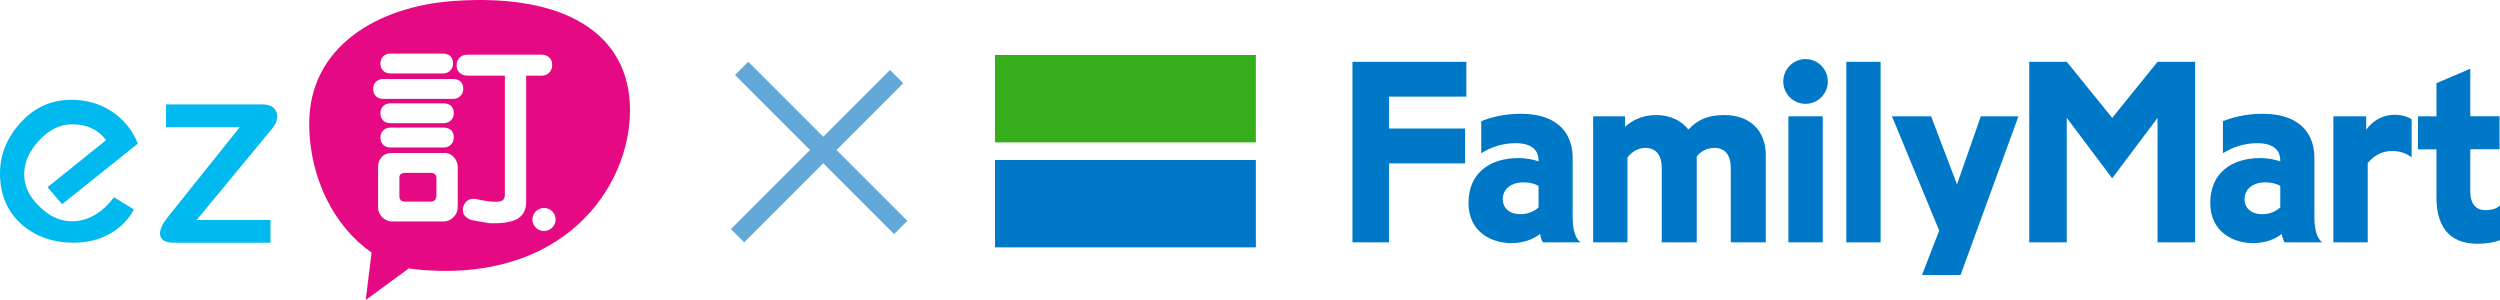
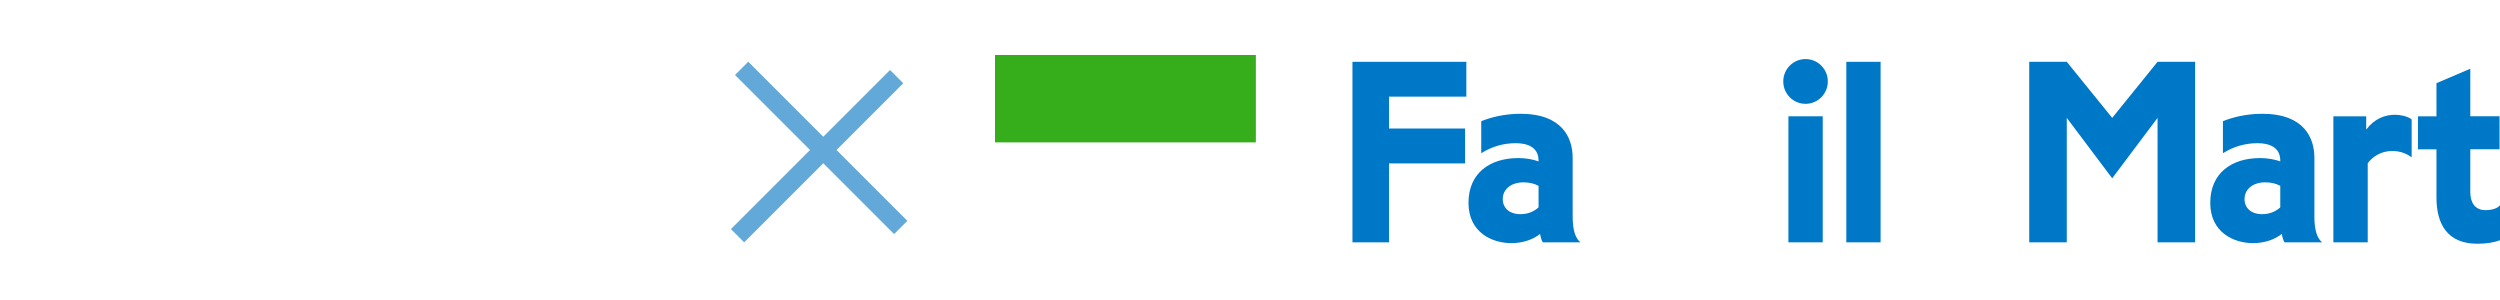
<svg xmlns="http://www.w3.org/2000/svg" width="400" height="48" viewBox="0 0 400 48" fill="none">
  <g clip-path="url(#clip0_177_1503)">
    <path fill-rule="evenodd" clip-rule="evenodd" d="M9.934 32.682L7.611 29.949L16.97 22.422C15.714 20.726 13.902 19.882 11.547 19.882C9.635 19.882 7.886 20.73 6.3 22.422C4.678 24.15 3.869 25.972 3.869 27.884C3.869 29.796 4.678 31.457 6.3 33.023C7.886 34.612 9.631 35.411 11.547 35.411C12.799 35.411 14.005 35.07 15.176 34.383C16.301 33.732 17.323 32.785 18.231 31.555L21.431 33.508C20.523 35.191 19.225 36.492 17.549 37.417C15.836 38.364 13.929 38.835 11.827 38.835C8.528 38.835 5.767 37.879 3.539 35.963C1.18 33.916 0 31.169 0 27.714C0 24.729 1.107 22.014 3.34 19.572C5.541 17.167 8.239 15.964 11.438 15.964C13.829 15.964 15.98 16.592 17.888 17.844C19.795 19.096 21.187 20.802 22.059 22.97L9.934 32.682Z" fill="#00B9EF" />
    <path fill-rule="evenodd" clip-rule="evenodd" d="M31.468 35.2H43.278V38.835H27.875C26.357 38.835 25.602 38.333 25.602 37.332C25.602 36.65 26.023 35.783 26.859 34.715L38.369 20.34H26.569V16.705H42.012C42.753 16.705 43.341 16.884 43.77 17.239C44.154 17.598 44.349 18.064 44.349 18.643C44.349 19.003 44.263 19.357 44.1 19.712C43.937 20.071 43.698 20.425 43.377 20.775L31.468 35.196V35.2Z" fill="#00B9EF" />
    <path fill-rule="evenodd" clip-rule="evenodd" d="M72.662 0.148C60.397 1.001 49.474 7.477 49.474 19.779C49.474 28.706 53.704 36.465 59.452 40.406L58.517 48L65.413 42.937C65.766 43.005 66.123 43.054 66.48 43.09C90.18 45.522 100.8 29.935 100.8 17.634C100.8 5.332 90.288 -1.077 72.662 0.148ZM61.305 9.03C61.613 8.725 62.01 8.572 62.498 8.572H70.886C71.37 8.59 71.763 8.725 72.052 8.971C72.341 9.277 72.486 9.672 72.486 10.147C72.486 10.587 72.341 10.964 72.052 11.265C71.758 11.592 71.37 11.75 70.886 11.75H62.498C61.992 11.75 61.594 11.606 61.305 11.319C61.011 11.014 60.867 10.623 60.867 10.143C60.867 9.703 61.011 9.331 61.305 9.025V9.03ZM73.236 33.18C73.236 33.777 73.001 34.307 72.531 34.769C72.102 35.213 71.582 35.433 70.981 35.433H62.634C62.069 35.393 61.567 35.164 61.138 34.742C60.686 34.239 60.469 33.719 60.492 33.18V26.619C60.492 26.04 60.704 25.519 61.138 25.057C61.549 24.675 62.042 24.478 62.634 24.478H70.981C71.623 24.437 72.161 24.653 72.59 25.115C73.001 25.577 73.214 26.08 73.236 26.619V33.18ZM61.305 20.874C61.613 20.569 62.01 20.416 62.498 20.416H71.004C71.487 20.434 71.876 20.569 72.17 20.816C72.464 21.121 72.608 21.516 72.608 21.991C72.608 22.431 72.464 22.808 72.17 23.109C71.876 23.437 71.487 23.594 71.004 23.594H62.498C61.992 23.594 61.594 23.45 61.305 23.163C61.011 22.858 60.867 22.467 60.867 21.991C60.867 21.552 61.011 21.179 61.305 20.874ZM60.867 18.105C60.867 17.665 61.011 17.292 61.305 16.987C61.613 16.682 62.01 16.529 62.498 16.529H71.004C71.487 16.547 71.876 16.682 72.17 16.929C72.464 17.234 72.608 17.629 72.608 18.105C72.608 18.544 72.464 18.917 72.17 19.222C71.876 19.55 71.487 19.707 71.004 19.707H62.498C61.992 19.707 61.594 19.563 61.305 19.276C61.011 18.971 60.867 18.58 60.867 18.105ZM72.522 15.82H61.332C60.826 15.82 60.428 15.677 60.139 15.389C59.846 15.084 59.701 14.694 59.701 14.213C59.701 13.774 59.846 13.401 60.139 13.096C60.447 12.791 60.844 12.638 61.332 12.638H72.522C73.006 12.656 73.395 12.791 73.684 13.038C73.978 13.343 74.122 13.738 74.122 14.213C74.122 14.653 73.978 15.03 73.684 15.331C73.39 15.659 73.006 15.816 72.522 15.816V15.82ZM84.182 32.363C84.182 33.436 83.807 34.257 83.061 34.832C82.18 35.483 80.63 35.779 78.411 35.72C77.656 35.622 76.667 35.451 75.442 35.204C74.877 35.029 74.47 34.733 74.217 34.311C74.041 33.907 74.014 33.481 74.131 33.023C74.52 31.991 75.293 31.618 76.463 31.906C78.678 32.381 80.02 32.413 80.485 31.991C80.68 31.802 80.779 31.524 80.779 31.16V12.109H74.805C74.262 12.091 73.833 11.934 73.521 11.628C73.209 11.332 73.056 10.924 73.056 10.417C73.056 9.968 73.209 9.573 73.521 9.232C73.828 8.913 74.258 8.752 74.805 8.752H86.636C87.161 8.752 87.576 8.904 87.888 9.2C88.195 9.506 88.354 9.905 88.354 10.417C88.354 10.87 88.195 11.265 87.888 11.601C87.576 11.943 87.161 12.109 86.636 12.109H84.187V32.363H84.182ZM87.043 36.955C86.017 36.955 85.186 36.129 85.186 35.114C85.186 34.1 86.017 33.274 87.043 33.274C88.069 33.274 88.9 34.1 88.9 35.114C88.9 36.129 88.069 36.955 87.043 36.955Z" fill="#E50A84" />
    <path fill-rule="evenodd" clip-rule="evenodd" d="M68.957 27.66H64.654C64.442 27.682 64.252 27.758 64.076 27.893C63.94 28.068 63.881 28.257 63.904 28.45V31.376C63.904 31.65 63.972 31.852 64.107 31.991C64.243 32.143 64.424 32.233 64.659 32.251H68.961C69.21 32.251 69.422 32.166 69.598 31.991C69.734 31.816 69.811 31.609 69.829 31.376V28.45C69.829 28.194 69.743 28.001 69.567 27.862C69.413 27.727 69.21 27.66 68.961 27.66H68.957Z" fill="#E50A84" />
  </g>
  <line x1="118.661" y1="10.939" x2="144.117" y2="36.395" stroke="#62A8D8" stroke-width="3" />
  <line x1="143.461" y1="12.261" x2="118.005" y2="37.717" stroke="#62A8D8" stroke-width="3" />
  <g clip-path="url(#clip1_177_1503)">
    <path d="M200.937 8.8H159.2V22.78H200.937V8.8Z" fill="#36AD1B" />
-     <path d="M200.937 25.6H159.2V39.58H200.937V25.6Z" fill="#0078C8" />
    <path d="M216.394 9.89V38.773H222.244V26.144H234.411V20.564H222.244V15.462H234.616V9.89H216.394Z" fill="#0078C8" />
    <path d="M251.625 34.629V25.236C251.625 22.132 250.03 18.205 243.277 18.205C240.62 18.205 238.458 18.803 236.998 19.392V24.514C238.666 23.466 240.512 22.908 242.531 22.908C244.354 22.908 246.169 23.532 246.169 25.686V25.822C245.277 25.503 244.134 25.29 242.948 25.29C238.349 25.29 234.959 27.711 234.959 32.461C234.959 37.21 238.763 38.901 241.809 38.901C243.713 38.901 245.35 38.288 246.412 37.427C246.52 38.025 246.671 38.521 246.856 38.773H252.868C252.146 38.187 251.625 37.016 251.625 34.629ZM240.442 31.847C240.442 30.249 241.809 29.174 243.759 29.174C244.752 29.174 245.547 29.395 246.169 29.733V33.182C245.62 33.679 244.667 34.269 243.273 34.269C241.462 34.269 240.442 33.24 240.442 31.851V31.847Z" fill="#0078C8" />
    <path d="M370.303 34.629V25.236C370.303 22.132 368.716 18.205 361.954 18.205C359.294 18.205 357.135 18.803 355.668 19.392V24.514C357.348 23.466 359.197 22.908 361.213 22.908C363.028 22.908 364.843 23.532 364.843 25.686V25.822C363.943 25.503 362.804 25.29 361.63 25.29C357.027 25.29 353.641 27.711 353.641 32.461C353.641 37.21 357.441 38.901 360.483 38.901C362.387 38.901 364.02 38.288 365.082 37.427C365.194 38.025 365.352 38.521 365.522 38.773H371.542C370.82 38.187 370.299 37.016 370.299 34.629H370.303ZM359.128 31.847C359.128 30.249 360.487 29.174 362.433 29.174C363.429 29.174 364.225 29.395 364.843 29.733V33.182C364.287 33.679 363.348 34.269 361.943 34.269C360.143 34.269 359.124 33.24 359.124 31.851L359.128 31.847Z" fill="#0078C8" />
-     <path d="M275.885 18.411C273.515 18.411 271.773 18.981 270.147 20.727C269.001 19.272 267.186 18.411 265.004 18.411C263.209 18.411 261.533 18.93 260.008 20.277V18.608H254.903V38.773H260.394V25.185C261.054 24.363 261.989 23.668 263.286 23.668C264.939 23.668 265.877 24.801 265.877 26.861V38.773H271.476V25.042C272.109 24.235 273.032 23.668 274.329 23.668C276.117 23.668 276.924 24.937 276.924 26.861V38.773H282.523V24.801C282.523 21.018 280.114 18.407 275.889 18.407L275.885 18.411Z" fill="#0078C8" />
    <path d="M300.895 9.89H295.412V38.773H300.895V9.89Z" fill="#0078C8" />
    <path d="M337.952 18.861L330.685 9.89H324.677V38.773H330.685V18.861L337.952 28.526L345.208 18.861V38.773H351.22V9.89H345.208L337.952 18.861Z" fill="#0078C8" />
    <path d="M291.636 18.608H286.145V38.773H291.636V18.608Z" fill="#0078C8" />
    <path d="M288.887 9.452C286.921 9.452 285.323 11.046 285.323 13.033C285.323 15.02 286.921 16.614 288.887 16.614C290.852 16.614 292.451 15.008 292.451 13.033C292.451 11.058 290.86 9.452 288.887 9.452Z" fill="#0078C8" />
    <path d="M378.593 20.727V18.609H373.338V38.773H378.836V26.105C379.628 25.081 380.917 24.157 382.779 24.157C384.215 24.157 385.265 24.72 385.864 25.166V19.094C385.188 18.609 384.099 18.36 383.199 18.36C381.639 18.36 379.925 18.958 378.597 20.727H378.593Z" fill="#0078C8" />
    <path d="M397.648 33.621C395.907 33.621 395.247 32.267 395.247 30.773V23.886H399.927V18.605H395.247V10.996L389.833 13.309V18.609H386.872V23.89H389.833V31.58C389.833 35.767 391.497 38.999 396.397 38.999C397.857 38.999 399.147 38.773 400 38.432V32.852C399.595 33.314 398.838 33.621 397.648 33.621Z" fill="#0078C8" />
-     <path d="M307.521 44H313.692L322.951 18.608H316.935L313.12 29.5L308.977 18.608H302.714L310.274 36.895L307.521 44Z" fill="#0078C8" />
  </g>
  <defs>
    <clipPath id="clip0_177_1503">
-       <rect width="100.8" height="48" fill="white" />
-     </clipPath>
+       </clipPath>
    <clipPath id="clip1_177_1503">
      <rect width="240.8" height="35.2" fill="white" transform="translate(159.2 8.8)" />
    </clipPath>
  </defs>
</svg>